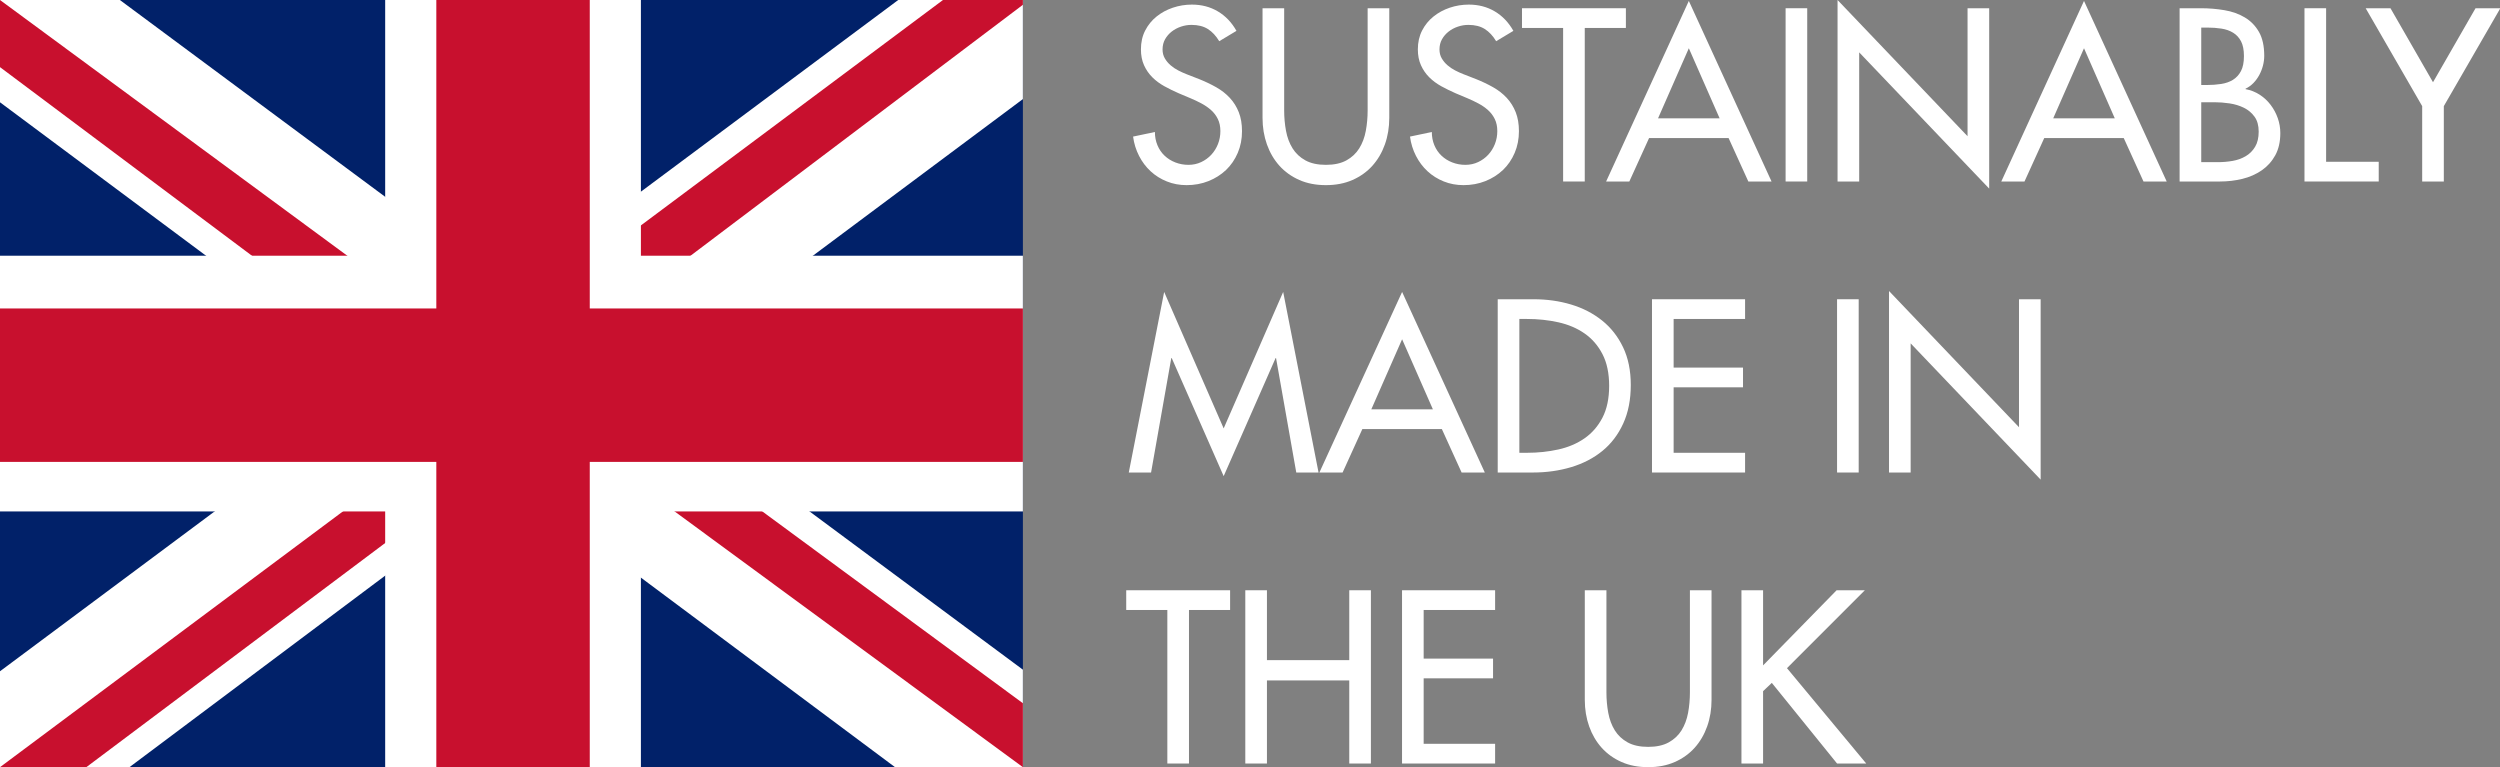
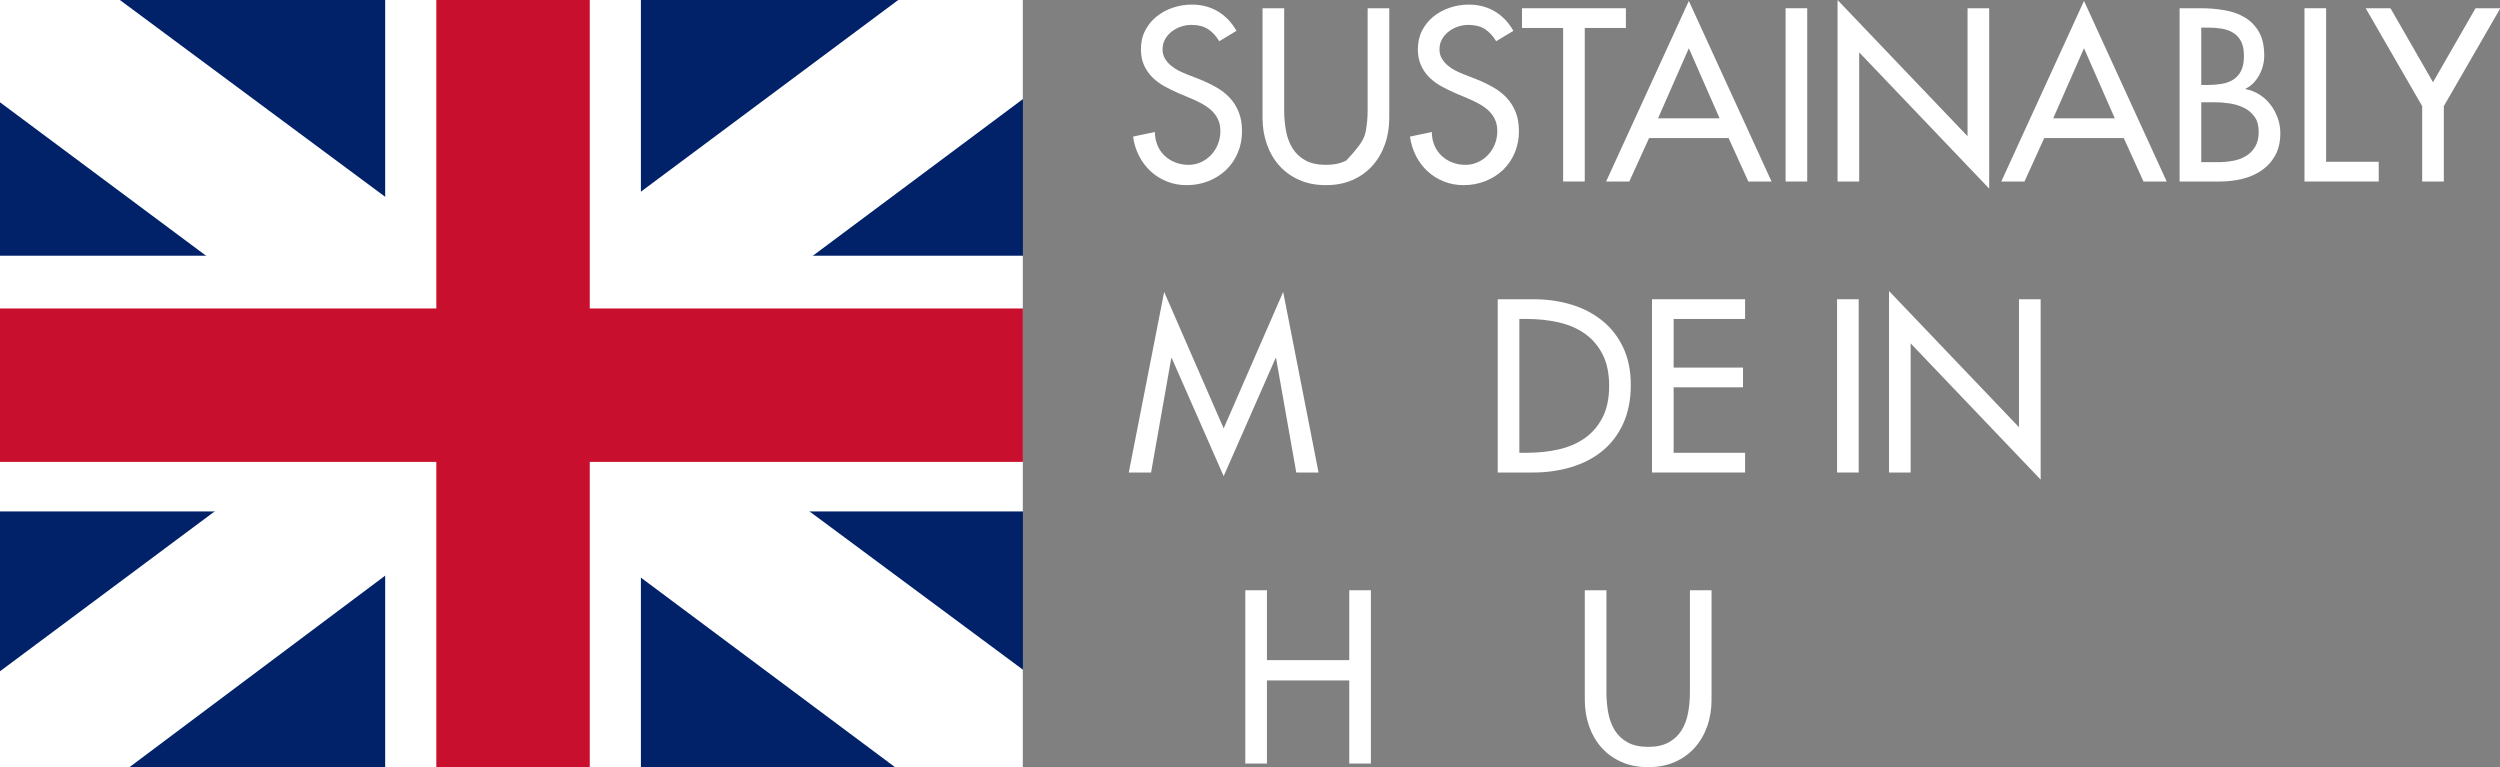
<svg xmlns="http://www.w3.org/2000/svg" version="1.1" width="2502.72" height="768">
  <rect width="100%" height="100%" fill="#808080" stroke="none" />
  <g id="dp_dp001">
    <path id="dp_path002" fill="#012169" d="M 0,0 L 1024,0 L 1024,767.997 L 0,767.997 Z " />
    <path id="dp_path003" fill="white" d="M 120,0 L 510.399,289.599 L 899.197,0 L 1024,0 L 1024,99.2 L 639.999,385.599 L 1024,670.397 L 1024,767.997 L 895.997,767.997 L 511.999,481.599 L 129.6,767.997 L 0,767.997 L 0,671.997 L 382.399,387.199 L 0,102.4 L 0,0 Z " />
-     <path id="dp_path004" fill="#c8102e" d="M 678.397,449.599 L 1024,703.997 L 1024,767.997 L 590.399,449.599 Z M 383.999,481.599 L 393.599,537.597 L 86.4,767.997 L 0,767.997 Z M 1024,0 L 1024,4.8 L 625.599,305.599 L 628.799,235.2 L 943.997,0 Z M 0,0 L 382.399,281.599 L 286.4,281.599 L 0,67.2 Z " />
    <path id="dp_path005" fill="white" d="M 385.599,0 L 385.599,767.997 L 641.599,767.997 L 641.599,0 Z M 0,256 L 0,511.999 L 1024,511.999 L 1024,256 Z " />
    <path id="dp_path006" fill="#c8102e" d="M 0,308.799 L 0,462.399 L 1024,462.399 L 1024,308.799 Z M 436.799,0 L 436.799,767.997 L 590.399,767.997 L 590.399,0 Z " />
    <path id="dp_path007" fill="white" fill-rule="evenodd" d="M 1220.56,41.247 C 1217.34,35.88 1213.54,31.817 1209.19,29.057 C 1204.82,26.297 1199.36,24.916 1192.77,24.916 C 1189.24,24.916 1185.75,25.492 1182.32,26.643 C 1178.87,27.793 1175.76,29.441 1173,31.588 C 1170.24,33.735 1168.04,36.303 1166.35,39.273 C 1164.67,42.263 1163.82,45.675 1163.82,49.508 C 1163.82,52.881 1164.59,55.871 1166.12,58.477 C 1167.66,61.084 1169.57,63.384 1171.87,65.359 C 1174.17,67.352 1176.74,69.076 1179.58,70.533 C 1182.4,71.989 1185.19,73.255 1187.95,74.328 L 1200.37,79.159 C 1206.51,81.612 1212.22,84.333 1217.51,87.323 C 1222.78,90.313 1227.34,93.859 1231.17,97.999 C 1235.01,102.139 1238,106.931 1240.14,112.373 C 1242.29,117.817 1243.36,124.123 1243.36,131.329 C 1243.36,139.149 1241.95,146.375 1239.11,153.045 C 1236.25,159.715 1232.34,165.425 1227.36,170.18 C 1222.36,174.913 1216.49,178.631 1209.75,181.316 C 1203,183.999 1195.72,185.34 1187.9,185.34 C 1180.84,185.34 1174.25,184.113 1168.12,181.641 C 1161.98,179.188 1156.58,175.795 1151.9,171.483 C 1147.23,167.171 1143.35,162.033 1140.29,156.055 C 1137.22,150.073 1135.23,143.633 1134.31,136.735 L 1156.16,132.135 C 1156.16,136.888 1157,141.296 1158.69,145.359 C 1160.37,149.421 1162.75,152.909 1165.82,155.824 C 1168.88,158.737 1172.49,160.999 1176.63,162.609 C 1180.77,164.219 1185.14,165.024 1189.74,165.024 C 1194.34,165.024 1198.59,164.104 1202.5,162.264 C 1206.41,160.424 1209.78,157.971 1212.62,154.904 C 1215.46,151.836 1217.68,148.292 1219.29,144.228 C 1220.9,140.164 1221.71,135.833 1221.71,131.233 C 1221.71,126.633 1220.86,122.627 1219.18,119.177 C 1217.49,115.728 1215.23,112.737 1212.39,110.208 C 1209.55,107.679 1206.33,105.455 1202.73,103.539 C 1199.15,101.62 1195.51,99.896 1191.83,98.363 L 1179.87,93.323 C 1174.96,91.176 1170.21,88.836 1165.61,86.307 C 1161.02,83.777 1157,80.787 1153.55,77.337 C 1150.1,73.888 1147.34,69.881 1145.27,65.281 C 1143.2,60.681 1142.17,55.392 1142.17,49.411 C 1142.17,42.379 1143.58,36.091 1146.42,30.571 C 1149.26,25.052 1153.05,20.375 1157.8,16.56 C 1162.54,12.728 1167.98,9.776 1174.11,7.707 C 1180.25,5.636 1186.61,4.601 1193.21,4.601 C 1202.85,4.601 1211.51,6.863 1219.18,11.404 C 1226.84,15.947 1233.05,22.445 1237.81,30.897 Z " />
-     <path id="dp_path008" fill="white" fill-rule="evenodd" d="M 1285.57,8.243 L 1285.57,110.533 C 1285.57,117.588 1286.18,124.411 1287.41,131.003 C 1288.63,137.596 1290.82,143.424 1293.94,148.464 C 1297.09,153.524 1301.38,157.549 1306.8,160.539 C 1312.23,163.529 1319.09,165.024 1327.35,165.024 C 1335.61,165.024 1342.47,163.529 1347.9,160.539 C 1353.32,157.549 1357.61,153.524 1360.76,148.464 C 1363.88,143.424 1366.07,137.596 1367.29,131.003 C 1368.52,124.411 1369.13,117.588 1369.13,110.533 L 1369.13,8.243 L 1390.79,8.243 L 1390.79,117.951 C 1390.79,127.457 1389.33,136.312 1386.42,144.516 C 1383.51,152.719 1379.33,159.849 1373.91,165.905 C 1368.46,171.961 1361.83,176.715 1354.01,180.165 C 1346.19,183.616 1337.32,185.34 1327.35,185.34 C 1317.38,185.34 1308.51,183.616 1300.69,180.165 C 1292.87,176.715 1286.24,171.961 1280.79,165.905 C 1275.37,159.849 1271.19,152.719 1268.28,144.516 C 1265.37,136.312 1263.91,127.457 1263.91,117.951 L 1263.91,8.243 Z " />
+     <path id="dp_path008" fill="white" fill-rule="evenodd" d="M 1285.57,8.243 L 1285.57,110.533 C 1285.57,117.588 1286.18,124.411 1287.41,131.003 C 1288.63,137.596 1290.82,143.424 1293.94,148.464 C 1297.09,153.524 1301.38,157.549 1306.8,160.539 C 1312.23,163.529 1319.09,165.024 1327.35,165.024 C 1335.61,165.024 1342.47,163.529 1347.9,160.539 C 1363.88,143.424 1366.07,137.596 1367.29,131.003 C 1368.52,124.411 1369.13,117.588 1369.13,110.533 L 1369.13,8.243 L 1390.79,8.243 L 1390.79,117.951 C 1390.79,127.457 1389.33,136.312 1386.42,144.516 C 1383.51,152.719 1379.33,159.849 1373.91,165.905 C 1368.46,171.961 1361.83,176.715 1354.01,180.165 C 1346.19,183.616 1337.32,185.34 1327.35,185.34 C 1317.38,185.34 1308.51,183.616 1300.69,180.165 C 1292.87,176.715 1286.24,171.961 1280.79,165.905 C 1275.37,159.849 1271.19,152.719 1268.28,144.516 C 1265.37,136.312 1263.91,127.457 1263.91,117.951 L 1263.91,8.243 Z " />
    <path id="dp_path009" fill="white" fill-rule="evenodd" d="M 1497.78,41.247 C 1494.56,35.88 1490.76,31.817 1486.41,29.057 C 1482.04,26.297 1476.58,24.916 1469.99,24.916 C 1466.46,24.916 1462.97,25.492 1459.54,26.643 C 1456.09,27.793 1452.99,29.441 1450.23,31.588 C 1447.47,33.735 1445.26,36.303 1443.58,39.273 C 1441.89,42.263 1441.05,45.675 1441.05,49.508 C 1441.05,52.881 1441.81,55.871 1443.35,58.477 C 1444.88,61.084 1446.8,63.384 1449.1,65.359 C 1451.4,67.352 1453.96,69.076 1456.8,70.533 C 1459.62,71.989 1462.42,73.255 1465.18,74.328 L 1477.6,79.159 C 1483.73,81.612 1489.44,84.333 1494.73,87.323 C 1500,90.313 1504.56,93.859 1508.4,97.999 C 1512.23,102.139 1515.22,106.931 1517.37,112.373 C 1519.51,117.817 1520.59,124.123 1520.59,131.329 C 1520.59,139.149 1519.17,146.375 1516.33,153.045 C 1513.48,159.715 1509.57,165.425 1504.58,170.18 C 1499.58,174.913 1493.72,178.631 1486.97,181.316 C 1480.22,183.999 1472.94,185.34 1465.12,185.34 C 1458.07,185.34 1451.47,184.113 1445.34,181.641 C 1439.21,179.188 1433.8,175.795 1429.13,171.483 C 1424.45,167.171 1420.58,162.033 1417.51,156.055 C 1414.44,150.073 1412.45,143.633 1411.53,136.735 L 1433.38,132.135 C 1433.38,136.888 1434.22,141.296 1435.91,145.359 C 1437.6,149.421 1439.97,152.909 1443.04,155.824 C 1446.11,158.737 1449.71,160.999 1453.85,162.609 C 1457.99,164.219 1462.36,165.024 1466.96,165.024 C 1471.56,165.024 1475.81,164.104 1479.72,162.264 C 1483.63,160.424 1487.01,157.971 1489.84,154.904 C 1492.68,151.836 1494.9,148.292 1496.51,144.228 C 1498.12,140.164 1498.93,135.833 1498.93,131.233 C 1498.93,126.633 1498.09,122.627 1496.4,119.177 C 1494.71,115.728 1492.45,112.737 1489.61,110.208 C 1486.78,107.679 1483.56,105.455 1479.95,103.539 C 1476.37,101.62 1472.73,99.896 1469.05,98.363 L 1457.09,93.323 C 1452.18,91.176 1447.43,88.836 1442.83,86.307 C 1438.25,83.777 1434.22,80.787 1430.77,77.337 C 1427.32,73.888 1424.56,69.881 1422.49,65.281 C 1420.42,60.681 1419.39,55.392 1419.39,49.411 C 1419.39,42.379 1420.81,36.091 1423.64,30.571 C 1426.48,25.052 1430.27,20.375 1435.03,16.56 C 1439.76,12.728 1445.21,9.776 1451.34,7.707 C 1457.47,5.636 1463.84,4.601 1470.43,4.601 C 1480.07,4.601 1488.73,6.863 1496.4,11.404 C 1504.07,15.947 1510.27,22.445 1515.03,30.897 Z " />
    <path id="dp_path010" fill="white" fill-rule="evenodd" d="M 1586.48,181.699 L 1564.82,181.699 L 1564.82,27.984 L 1523.65,27.984 L 1523.65,8.243 L 1627.65,8.243 L 1627.65,27.984 L 1586.48,27.984 Z " />
    <path id="dp_path011" fill="white" fill-rule="evenodd" d="M 1650.88,138.191 L 1631.1,181.699 L 1607.87,181.699 L 1690.67,0.921 L 1773.47,181.699 L 1750.24,181.699 L 1730.46,138.191 Z M 1690.67,48.3 L 1659.85,118.449 L 1721.49,118.449 Z " />
    <path id="dp_path012" fill="white" fill-rule="evenodd" d="M 1809.19,181.699 L 1787.54,181.699 L 1787.54,8.243 L 1809.19,8.243 Z " />
    <path id="dp_path013" fill="white" fill-rule="evenodd" d="M 1839.55,0 L 1969.69,136.369 L 1969.69,8.243 L 1991.35,8.243 L 1991.35,188.809 L 1861.21,52.421 L 1861.21,181.699 L 1839.55,181.699 Z " />
    <path id="dp_path014" fill="white" fill-rule="evenodd" d="M 2046.48,138.191 L 2026.7,181.699 L 2003.47,181.699 L 2086.27,0.921 L 2169.06,181.699 L 2145.83,181.699 L 2126.05,138.191 Z M 2086.27,48.3 L 2055.45,118.449 L 2117.08,118.449 Z " />
    <path id="dp_path015" fill="white" fill-rule="evenodd" d="M 2203.64,85.1 L 2209.16,85.1 C 2214.22,85.1 2218.99,84.755 2223.52,84.065 C 2228.04,83.375 2231.99,81.995 2235.36,79.925 C 2238.71,77.856 2241.4,74.941 2243.39,71.184 C 2245.38,67.428 2246.38,62.407 2246.38,56.12 C 2246.38,49.987 2245.42,45.08 2243.51,41.4 C 2241.59,37.72 2238.95,34.845 2235.59,32.776 C 2232.22,30.705 2228.31,29.325 2223.86,28.636 C 2219.41,27.947 2214.66,27.601 2209.62,27.601 L 2203.64,27.601 Z M 2203.64,162.34 L 2220.2,162.34 C 2225.26,162.34 2230.2,161.919 2235.03,161.076 C 2239.87,160.232 2244.23,158.661 2248.14,156.361 C 2252.05,154.061 2255.2,150.917 2257.57,146.931 C 2259.95,142.964 2261.14,137.903 2261.14,131.769 C 2261.14,125.637 2259.76,120.653 2257,116.839 C 2254.24,113.007 2250.67,110.016 2246.3,107.869 C 2241.93,105.723 2237.14,104.267 2231.93,103.5 C 2226.72,102.733 2221.73,102.351 2216.98,102.351 L 2203.64,102.351 Z M 2181.98,8.243 L 2203.16,8.243 C 2211.29,8.243 2219.2,8.895 2226.87,10.197 C 2234.54,11.501 2241.34,13.916 2247.24,17.443 C 2253.15,20.968 2257.88,25.8 2261.41,31.951 C 2264.93,38.084 2266.7,46.059 2266.7,55.871 C 2266.7,59.091 2266.28,62.348 2265.43,65.647 C 2264.59,68.943 2263.34,72.087 2261.73,75.095 C 2260.12,78.085 2258.15,80.768 2255.85,83.145 C 2253.53,85.521 2250.92,87.4 2247.99,88.78 L 2247.99,89.24 C 2253.07,90.16 2257.75,92 2262.06,94.76 C 2266.35,97.519 2270.05,100.931 2273.12,104.995 C 2276.19,109.059 2278.58,113.504 2280.27,118.335 C 2281.95,123.164 2282.8,128.109 2282.8,133.169 C 2282.8,141.909 2281.11,149.345 2277.74,155.48 C 2274.36,161.612 2269.82,166.633 2264.15,170.544 C 2258.47,174.453 2252.04,177.289 2244.83,179.055 C 2237.6,180.817 2230.17,181.699 2222.5,181.699 L 2181.98,181.699 Z " />
    <path id="dp_path016" fill="white" fill-rule="evenodd" d="M 2328.64,161.957 L 2381.31,161.957 L 2381.31,181.699 L 2306.99,181.699 L 2306.99,8.243 L 2328.64,8.243 Z " />
    <path id="dp_path017" fill="white" fill-rule="evenodd" d="M 2368.24,8.243 L 2393.08,8.243 L 2435.65,82.32 L 2478.22,8.243 L 2503.06,8.243 L 2446.48,106.24 L 2446.48,181.699 L 2424.82,181.699 L 2424.82,106.24 Z " />
    <path id="dp_path018" fill="white" fill-rule="evenodd" d="M 1173.02,358.489 L 1172.56,358.489 L 1152.32,473.028 L 1130.01,473.028 L 1165.43,292.251 L 1225,428.868 L 1284.57,292.251 L 1319.99,473.028 L 1297.68,473.028 L 1277.44,358.489 L 1276.98,358.489 L 1225,476.669 Z " />
-     <path id="dp_path019" fill="white" fill-rule="evenodd" d="M 1363.84,429.52 L 1344.06,473.028 L 1320.83,473.028 L 1403.63,292.251 L 1486.43,473.028 L 1463.2,473.028 L 1443.42,429.52 Z M 1403.63,339.629 L 1372.81,409.779 L 1434.45,409.779 Z " />
    <path id="dp_path020" fill="white" fill-rule="evenodd" d="M 1499.35,299.572 L 1535.25,299.572 C 1548.59,299.572 1561.12,301.335 1572.85,304.861 C 1584.58,308.388 1594.89,313.716 1603.81,320.847 C 1612.7,327.976 1619.71,336.907 1624.85,347.66 C 1629.99,358.393 1632.56,370.967 1632.56,385.38 C 1632.56,400.099 1630.03,412.98 1624.97,424.019 C 1619.91,435.077 1612.97,444.2 1604.15,451.408 C 1595.32,458.615 1584.93,464.019 1572.97,467.623 C 1561.01,471.227 1548.2,473.028 1534.56,473.028 L 1499.35,473.028 Z M 1521.01,453.287 L 1528.6,453.287 C 1539.64,453.287 1550.12,452.175 1560.09,449.952 C 1570.05,447.728 1578.79,444.009 1586.29,438.777 C 1593.8,433.564 1599.78,426.664 1604.23,418.057 C 1608.67,409.472 1610.9,398.892 1610.9,386.3 C 1610.9,373.708 1608.67,363.127 1604.23,354.541 C 1599.78,345.935 1593.8,339.035 1586.29,333.823 C 1578.79,328.589 1570.05,324.872 1560.09,322.648 C 1550.12,320.425 1539.64,319.313 1528.6,319.313 L 1521.01,319.313 Z " />
    <path id="dp_path021" fill="white" fill-rule="evenodd" d="M 1653.79,299.572 L 1746.98,299.572 L 1746.98,319.313 L 1675.45,319.313 L 1675.45,367.995 L 1744.91,367.995 L 1744.91,387.736 L 1675.45,387.736 L 1675.45,453.287 L 1746.98,453.287 L 1746.98,473.028 L 1653.79,473.028 Z " />
    <path id="dp_path022" fill="white" fill-rule="evenodd" d="M 1860.71,473.028 L 1839.06,473.028 L 1839.06,299.572 L 1860.71,299.572 Z " />
    <path id="dp_path023" fill="white" fill-rule="evenodd" d="M 1891.07,291.329 L 2021.21,427.699 L 2021.21,299.572 L 2042.87,299.572 L 2042.87,480.137 L 1912.73,343.749 L 1912.73,473.028 L 1891.07,473.028 Z " />
-     <path id="dp_path024" fill="white" fill-rule="evenodd" d="M 1190.27,764.357 L 1168.61,764.357 L 1168.61,610.643 L 1127.45,610.643 L 1127.45,590.901 L 1231.44,590.901 L 1231.44,610.643 L 1190.27,610.643 Z " />
    <path id="dp_path025" fill="white" fill-rule="evenodd" d="M 1350.73,660.859 L 1350.73,590.901 L 1372.39,590.901 L 1372.39,764.357 L 1350.73,764.357 L 1350.73,681.173 L 1268.32,681.173 L 1268.32,764.357 L 1246.66,764.357 L 1246.66,590.901 L 1268.32,590.901 L 1268.32,660.859 Z " />
-     <path id="dp_path026" fill="white" fill-rule="evenodd" d="M 1403.56,590.901 L 1496.74,590.901 L 1496.74,610.643 L 1425.21,610.643 L 1425.21,659.324 L 1494.67,659.324 L 1494.67,679.065 L 1425.21,679.065 L 1425.21,744.615 L 1496.74,744.615 L 1496.74,764.357 L 1403.56,764.357 Z " />
    <path id="dp_path027" fill="white" fill-rule="evenodd" d="M 1608.18,590.901 L 1608.18,693.191 C 1608.18,700.245 1608.79,707.068 1610.02,713.661 C 1611.25,720.255 1613.43,726.081 1616.55,731.121 C 1619.7,736.183 1623.99,740.207 1629.42,743.197 C 1634.84,746.187 1641.7,747.681 1649.96,747.681 C 1658.22,747.681 1665.08,746.187 1670.51,743.197 C 1675.93,740.207 1680.23,736.183 1683.37,731.121 C 1686.49,726.081 1688.68,720.255 1689.91,713.661 C 1691.13,707.068 1691.75,700.245 1691.75,693.191 L 1691.75,590.901 L 1713.4,590.901 L 1713.4,700.609 C 1713.4,710.115 1711.95,718.971 1709.03,727.173 C 1706.12,735.376 1701.94,742.507 1696.52,748.564 C 1691.07,754.62 1684.44,759.373 1676.62,762.824 C 1668.8,766.273 1659.93,767.999 1649.96,767.999 C 1640,767.999 1631.12,766.273 1623.3,762.824 C 1615.48,759.373 1608.85,754.62 1603.41,748.564 C 1597.98,742.507 1593.81,735.376 1590.89,727.173 C 1587.98,718.971 1586.52,710.115 1586.52,700.609 L 1586.52,590.901 Z " />
-     <path id="dp_path028" fill="white" fill-rule="evenodd" d="M 1838.6,590.901 L 1866.89,590.901 L 1788.92,668.888 L 1868.27,764.357 L 1839.06,764.357 L 1773.74,683.627 L 1765,691.908 L 1765,764.357 L 1743.34,764.357 L 1743.34,590.901 L 1765,590.901 L 1765,666.128 Z " />
  </g>
</svg>